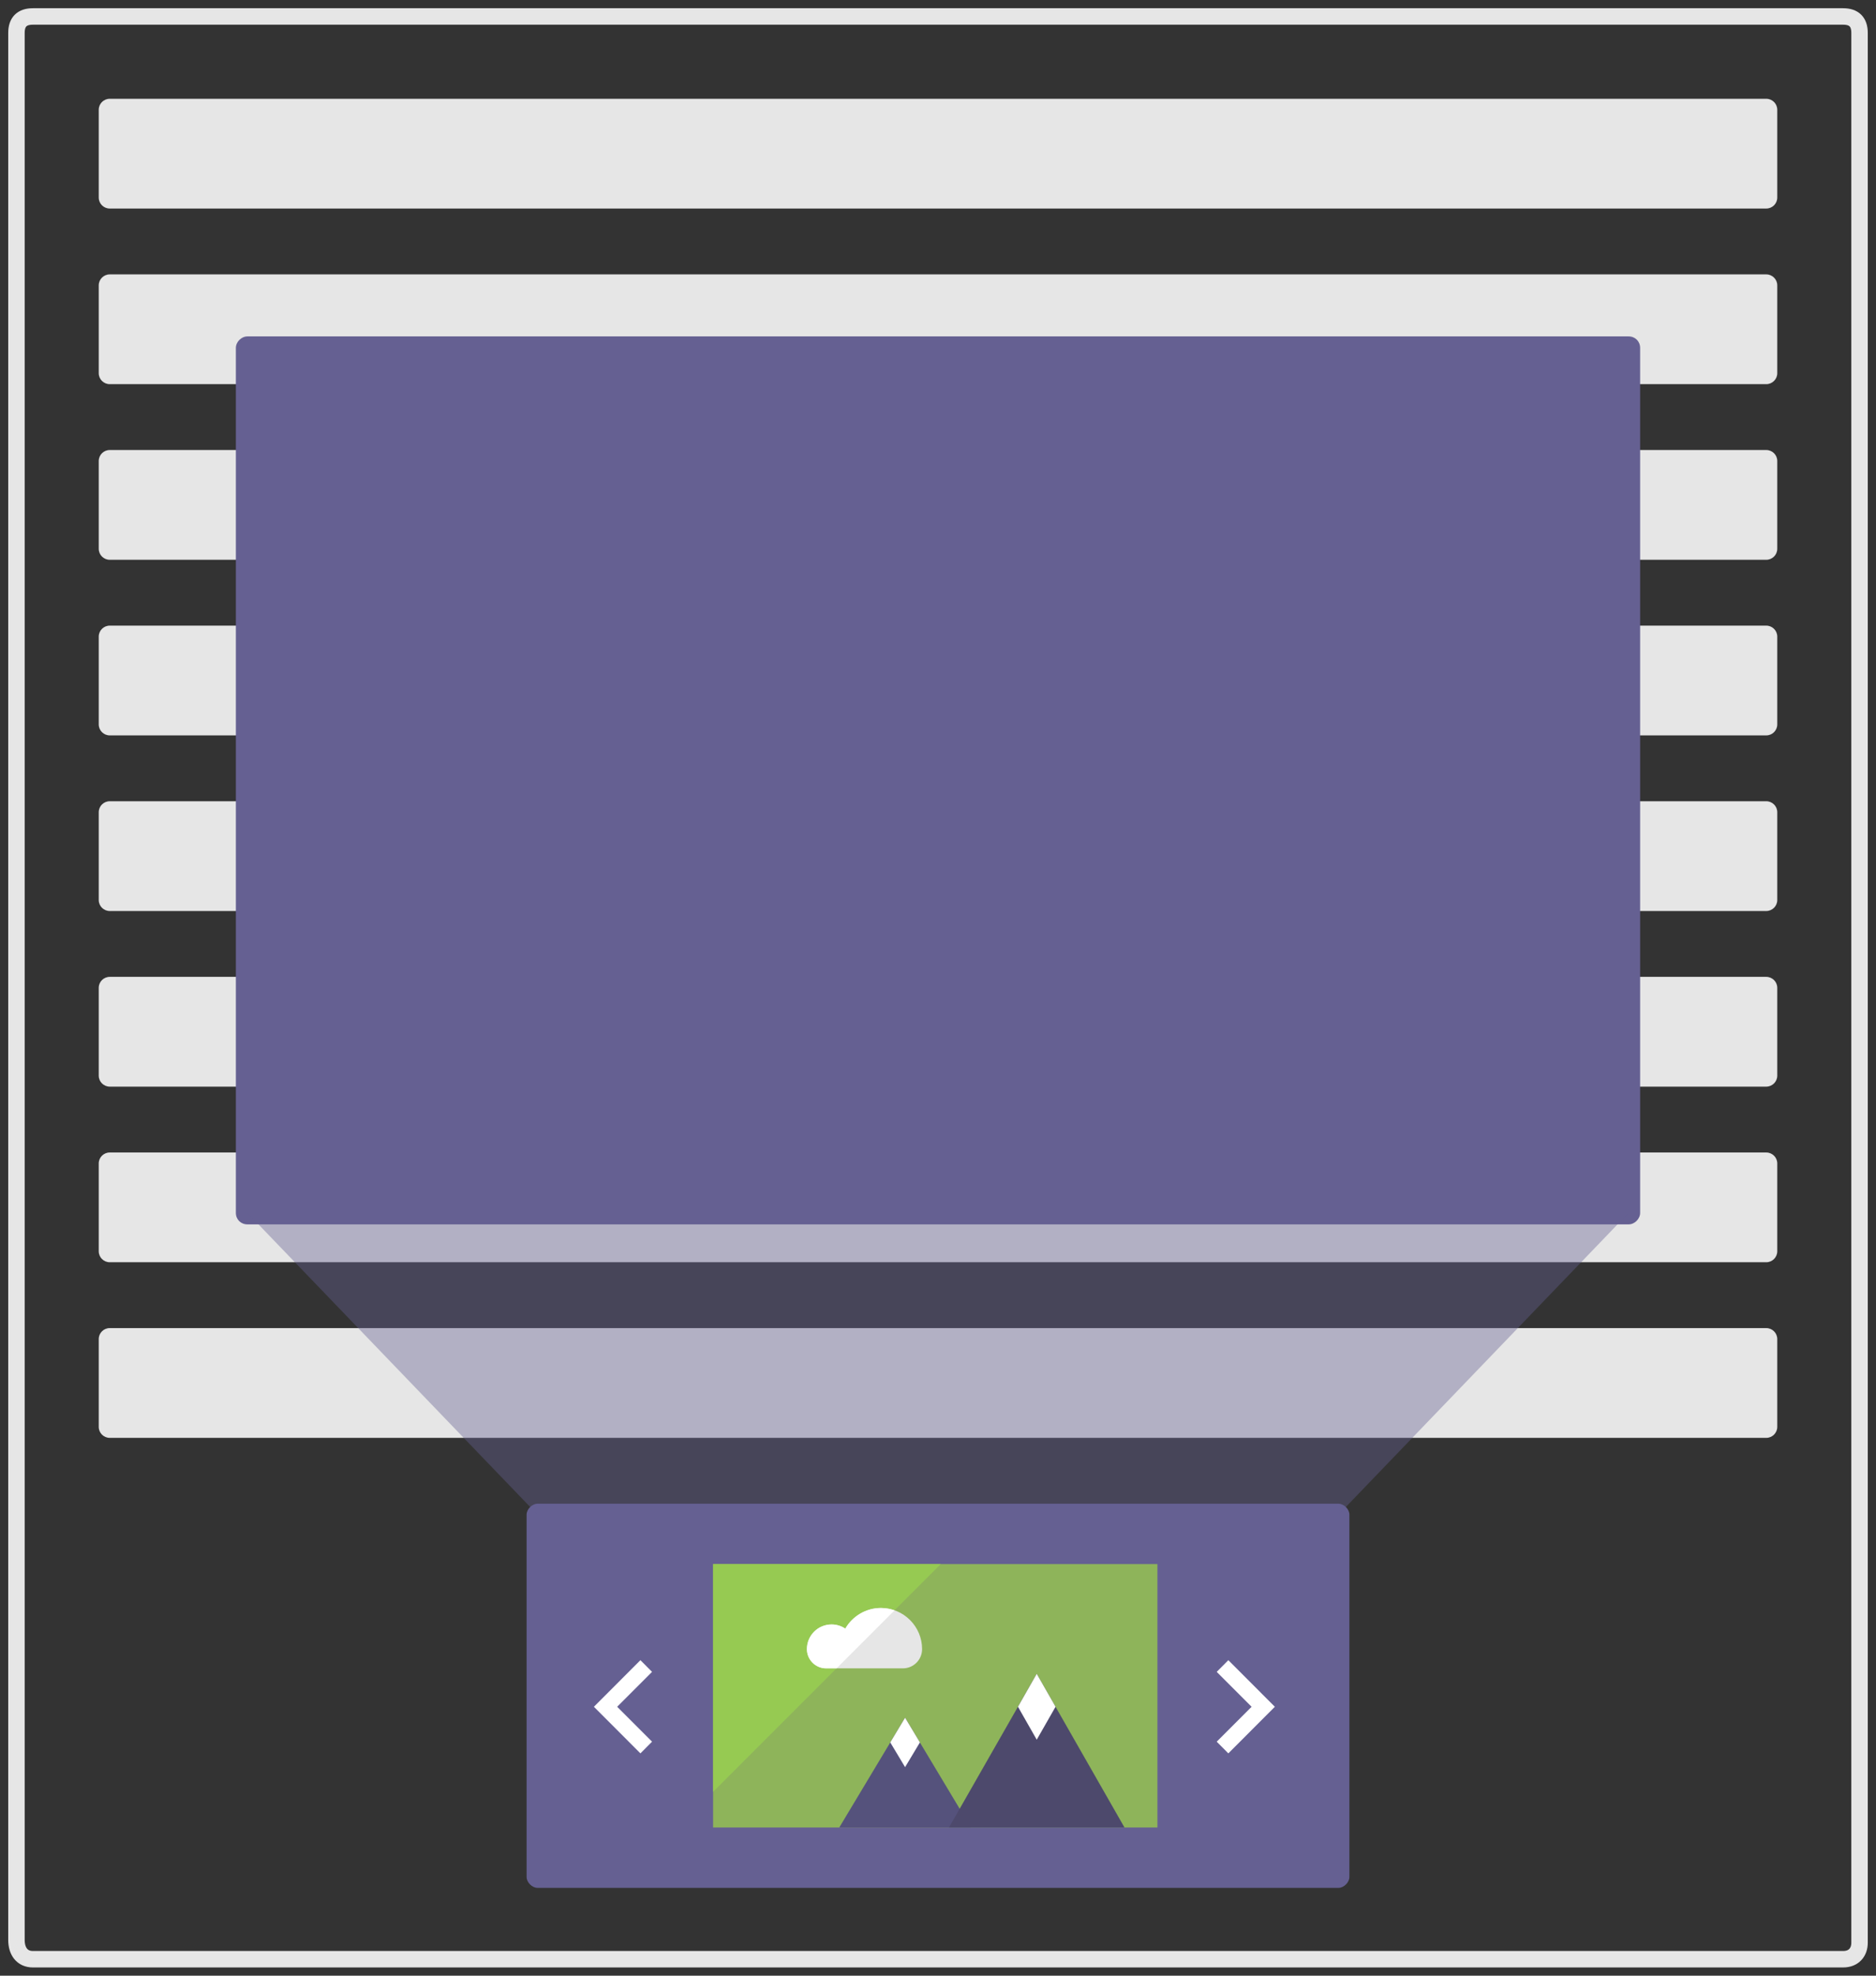
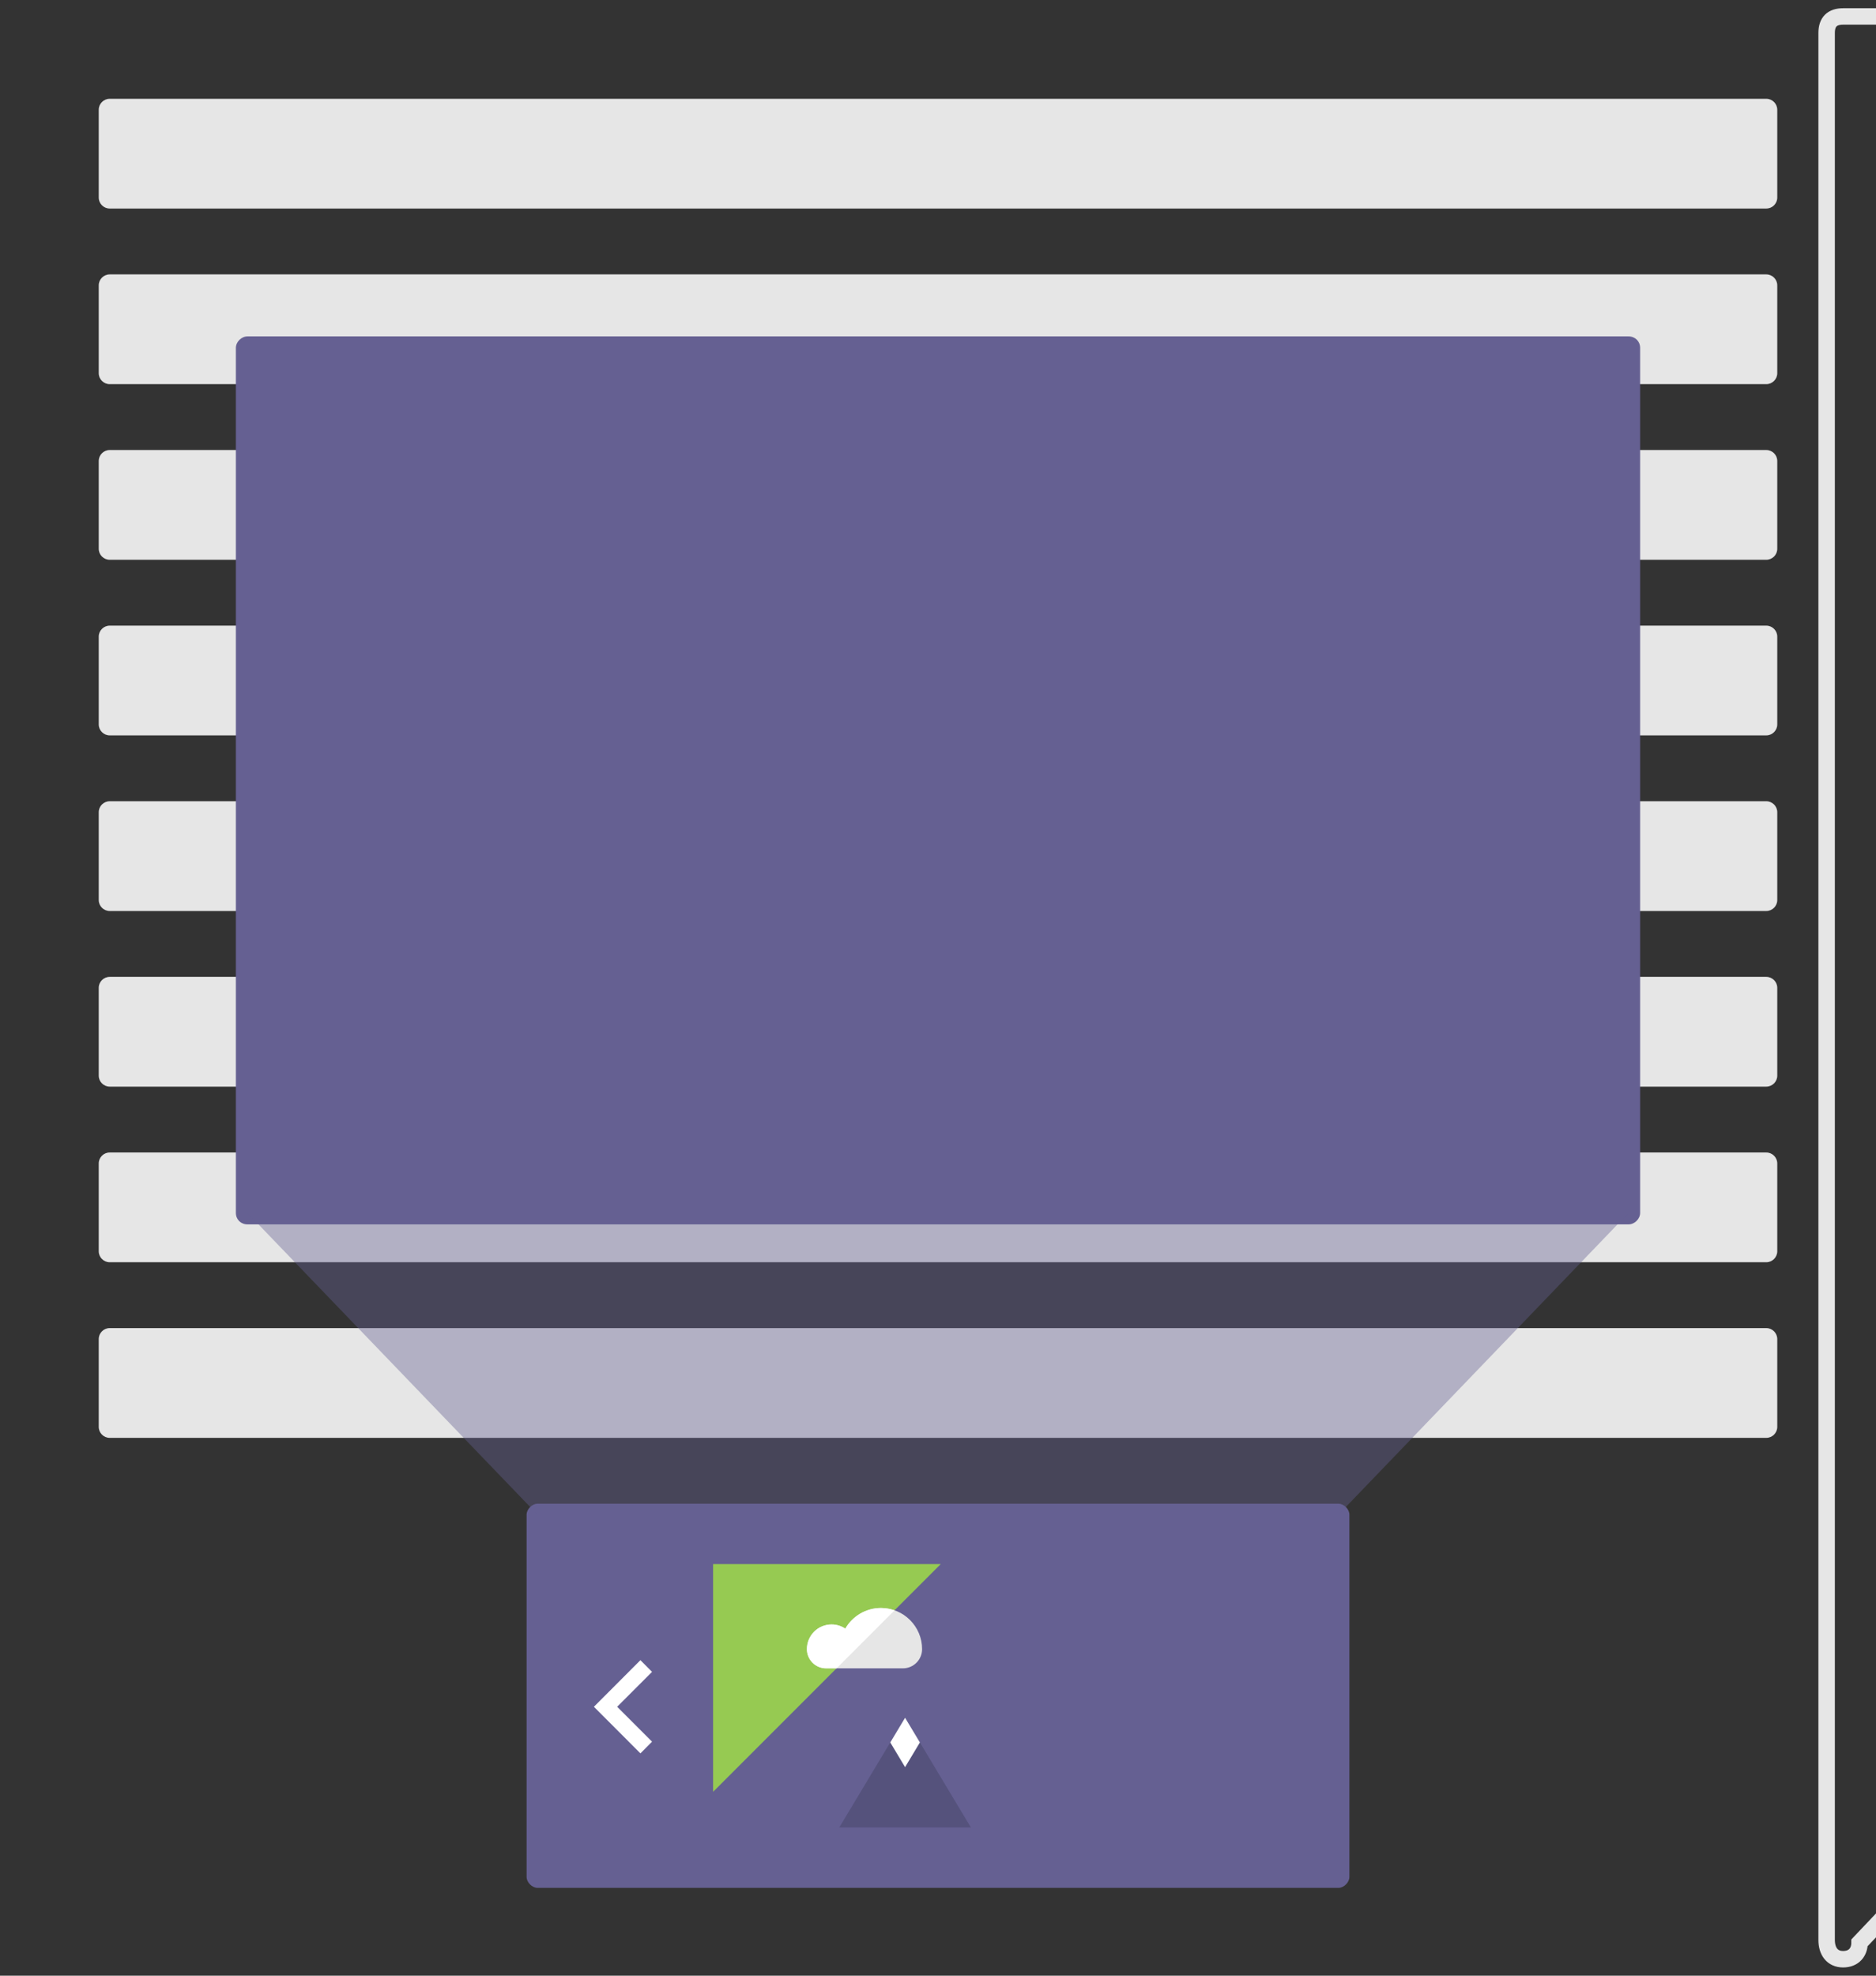
<svg xmlns="http://www.w3.org/2000/svg" viewBox="0 0 342 360">
  <rect x="0" y="0" width="342" height="360" fill="#333333" stroke="none" />
  <use transform="translate(0 224)" href="#a" />
  <use transform="translate(0 192)" href="#a" />
  <use transform="translate(0 160)" href="#a" />
  <use transform="translate(0 128)" href="#a" />
  <use transform="translate(0 96)" href="#a" />
  <use transform="translate(0 64)" href="#a" />
  <use transform="translate(0 32)" href="#a" />
  <path id="a" d="m324 36c0 1.1-.9 2-2 2h-302c-1.1 0-2-.9-2-2v-16c0-1.1.9-2 2-2h302c1.1 0 2 .9 2 2z" fill="#e6e6e6" />
-   <path d="m339 354c0 1.66-1 3-3 3h-330c-2 0-3-1.5-3-3.5v-347.5c0-2 1-3 3-3h330c2 0 3 1 3 3z" fill="none" stroke="#e6e6e6" stroke-width="3" />
+   <path d="m339 354c0 1.66-1 3-3 3c-2 0-3-1.5-3-3.5v-347.5c0-2 1-3 3-3h330c2 0 3 1 3 3z" fill="none" stroke="#e6e6e6" stroke-width="3" />
  <path d="m246 342c0 1-1 2-2 2h-146c-1 0-2-1-2-2v-66c0-1 1-2 2-2h146c1 0 2 1 2 2z" fill="#656092" />
-   <path d="m130 285h81v48h-81z" fill="#8eb45a" />
  <path d="m130 326.5 41.5-41.5h-41.5z" fill="#96ca52" />
  <path d="m153 333 12-20 12 20z" fill="#55527c" />
-   <path d="m189 305-16 28h32z" fill="#4d496c" />
  <path d="m147.1 300.5c0 1.93 1.57 3.5 3.5 3.5h14c1.93 0 3.5-1.57 3.5-3.5 0-4.14-3.36-7.5-7.5-7.5-2.78 0-5.2 1.52-6.5 3.76-.72-.48-1.58-.76-2.5-.76-2.48 0-4.5 2.01-4.5 4.5z" fill="#e6e6e6" />
  <g fill="#fff">
    <path d="m165 322 2.7-4.5-2.7-4.5-2.7 4.5z" />
-     <path d="m189 317 3.43-6-3.43-6-3.42 6z" />
-     <path d="m223.93 302.51 8.48 8.49-8.48 8.49-2.12-2.13 6.36-6.36-6.36-6.36z" />
    <path d="m160.6 293c-2.78 0-5.2 1.52-6.5 3.76-.72-.48-1.58-.76-2.5-.76-2.49 0-4.5 2.01-4.5 4.5 0 1.93 1.57 3.5 3.5 3.5h1.91l10.57-10.57c-.77-.27-1.6-.43-2.48-.43z" />
    <path d="m116.75 302.51-8.48 8.49 8.48 8.49 2.12-2.13-6.36-6.36 6.36-6.36z" />
  </g>
  <g fill="#656092">
    <path d="m 299,221 c 0,1.1 -1,2.1 -2.1,2.1 H 45.1 C 43.9,223.1 43,222.2 43,221 V 63.4 c 0,-1.1 1,-2.1 2.1,-2.1 h 251.8 c 1.2,0 2.1,0.9 2.1,2.1z" />
    <path d="M 244,276 H 98 L 45.1,221 h 251.8 z" opacity=".4" />
  </g>
</svg>